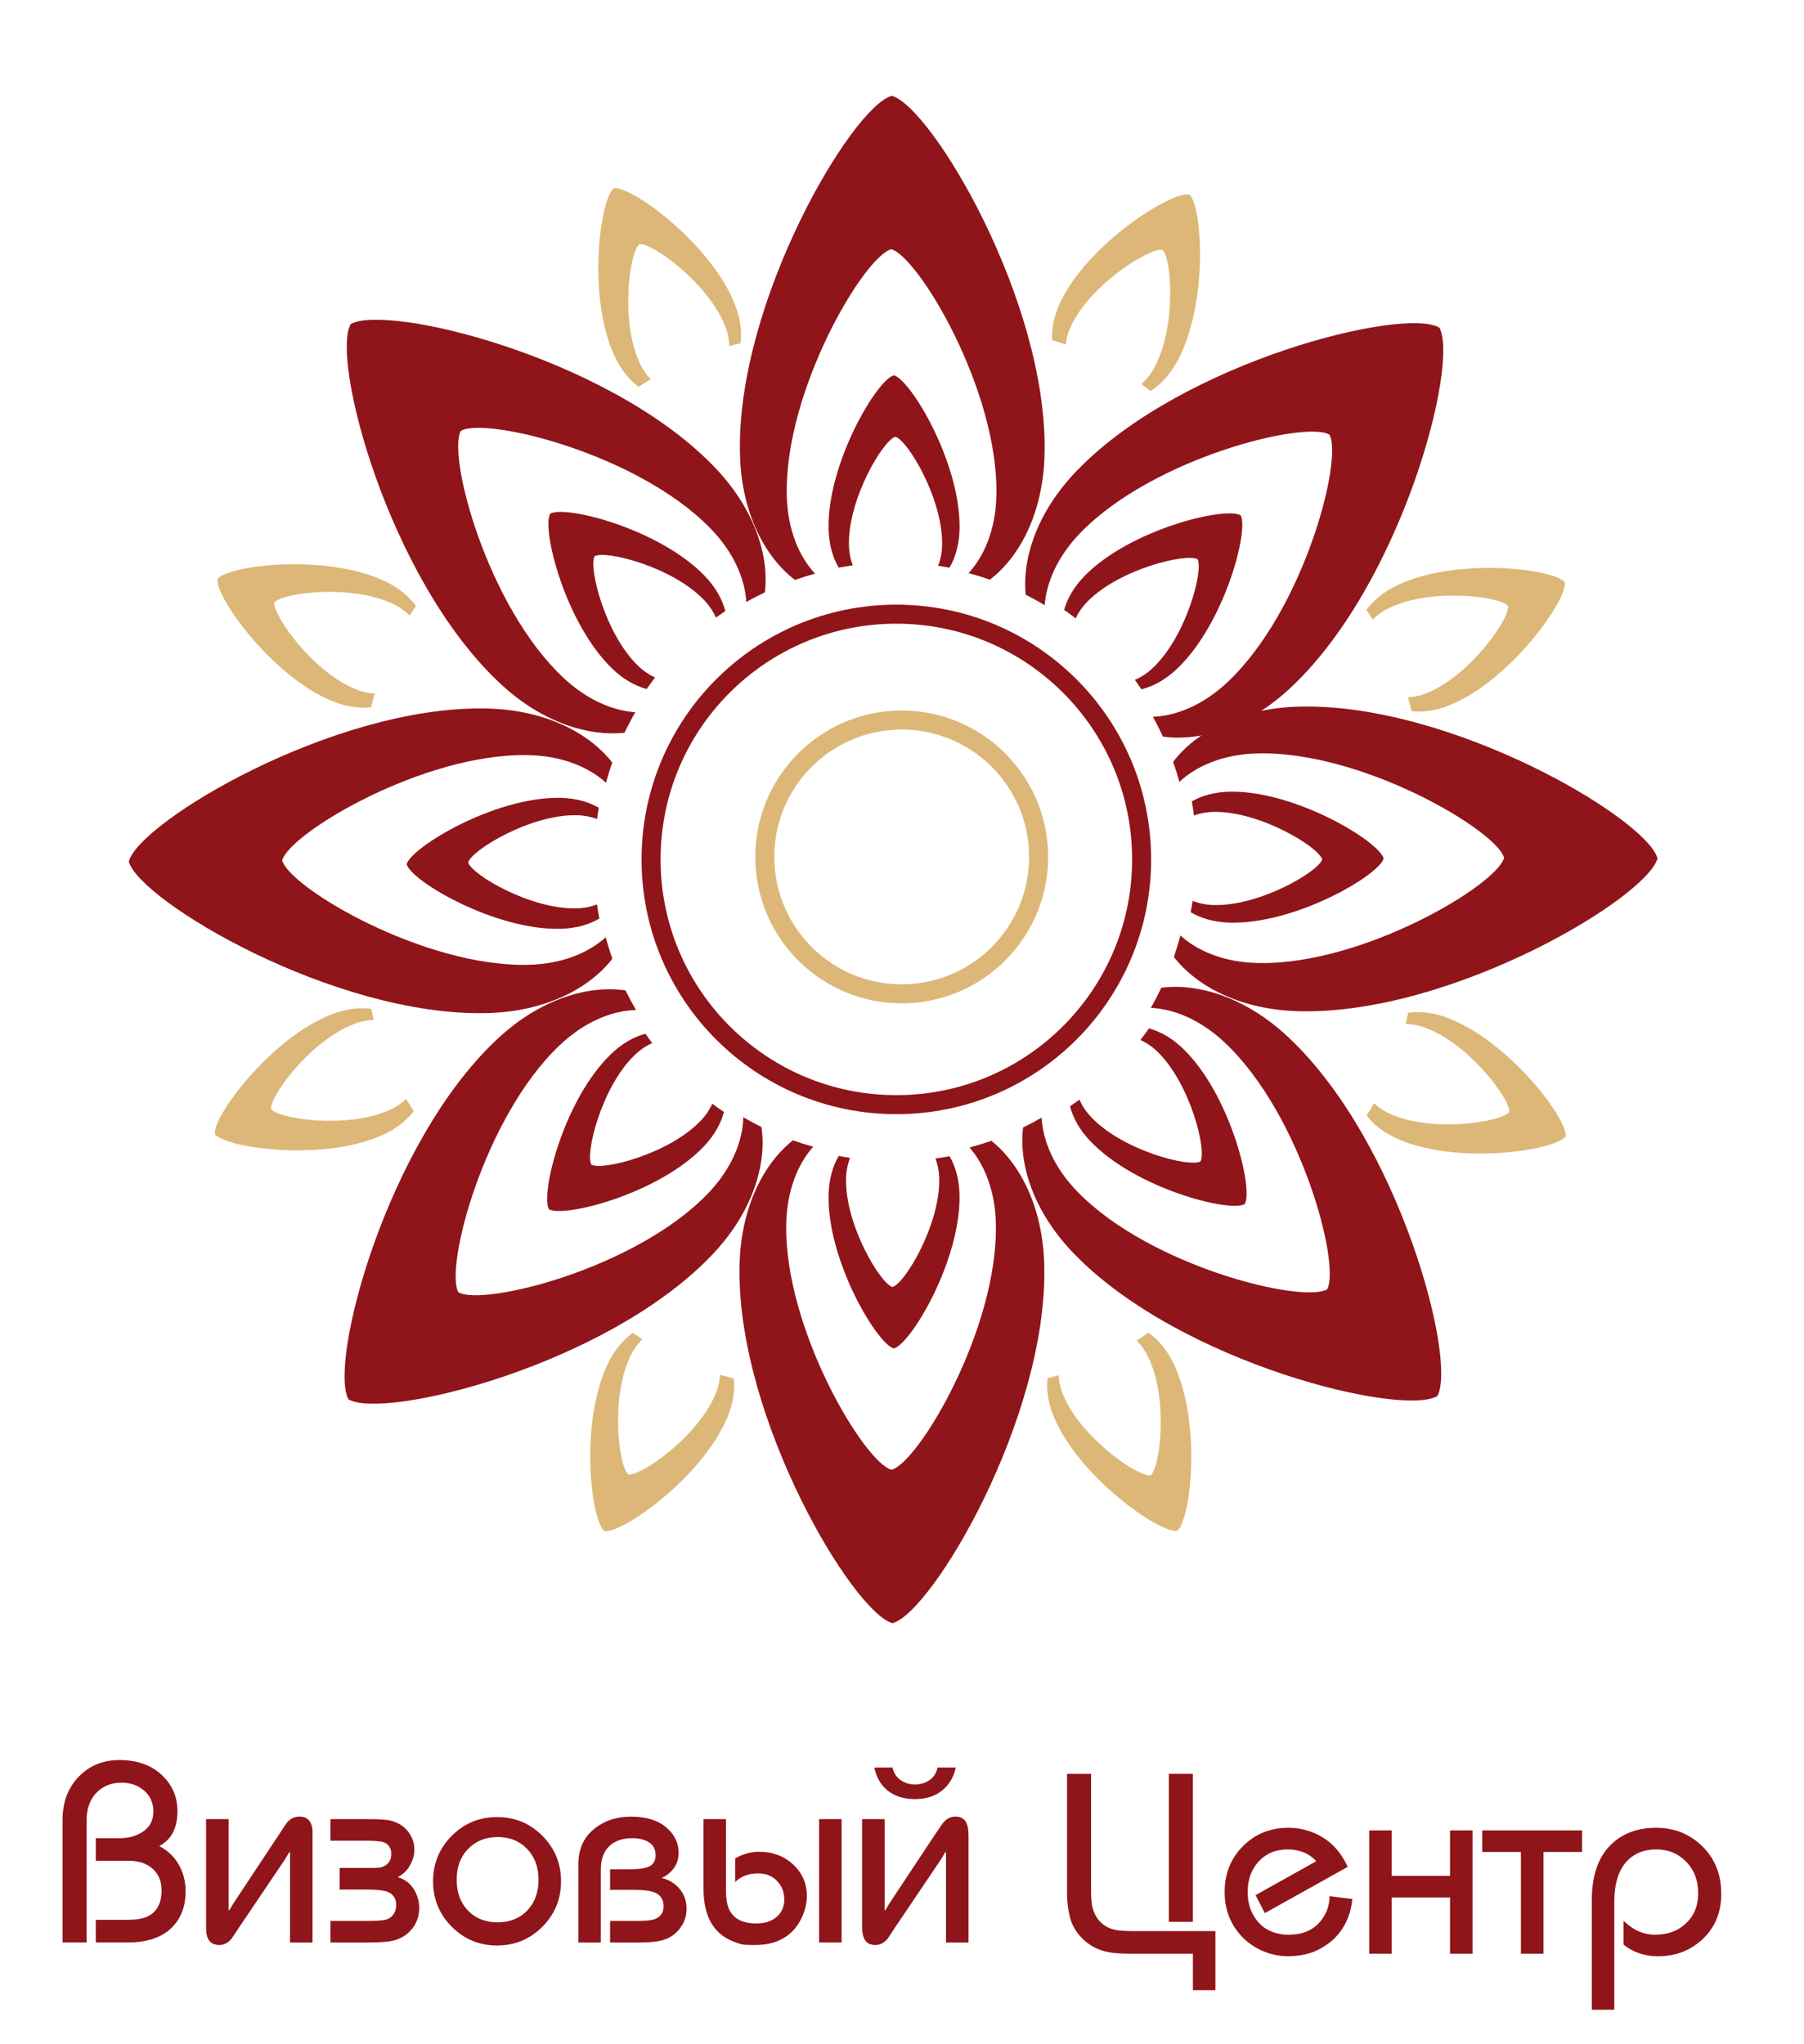
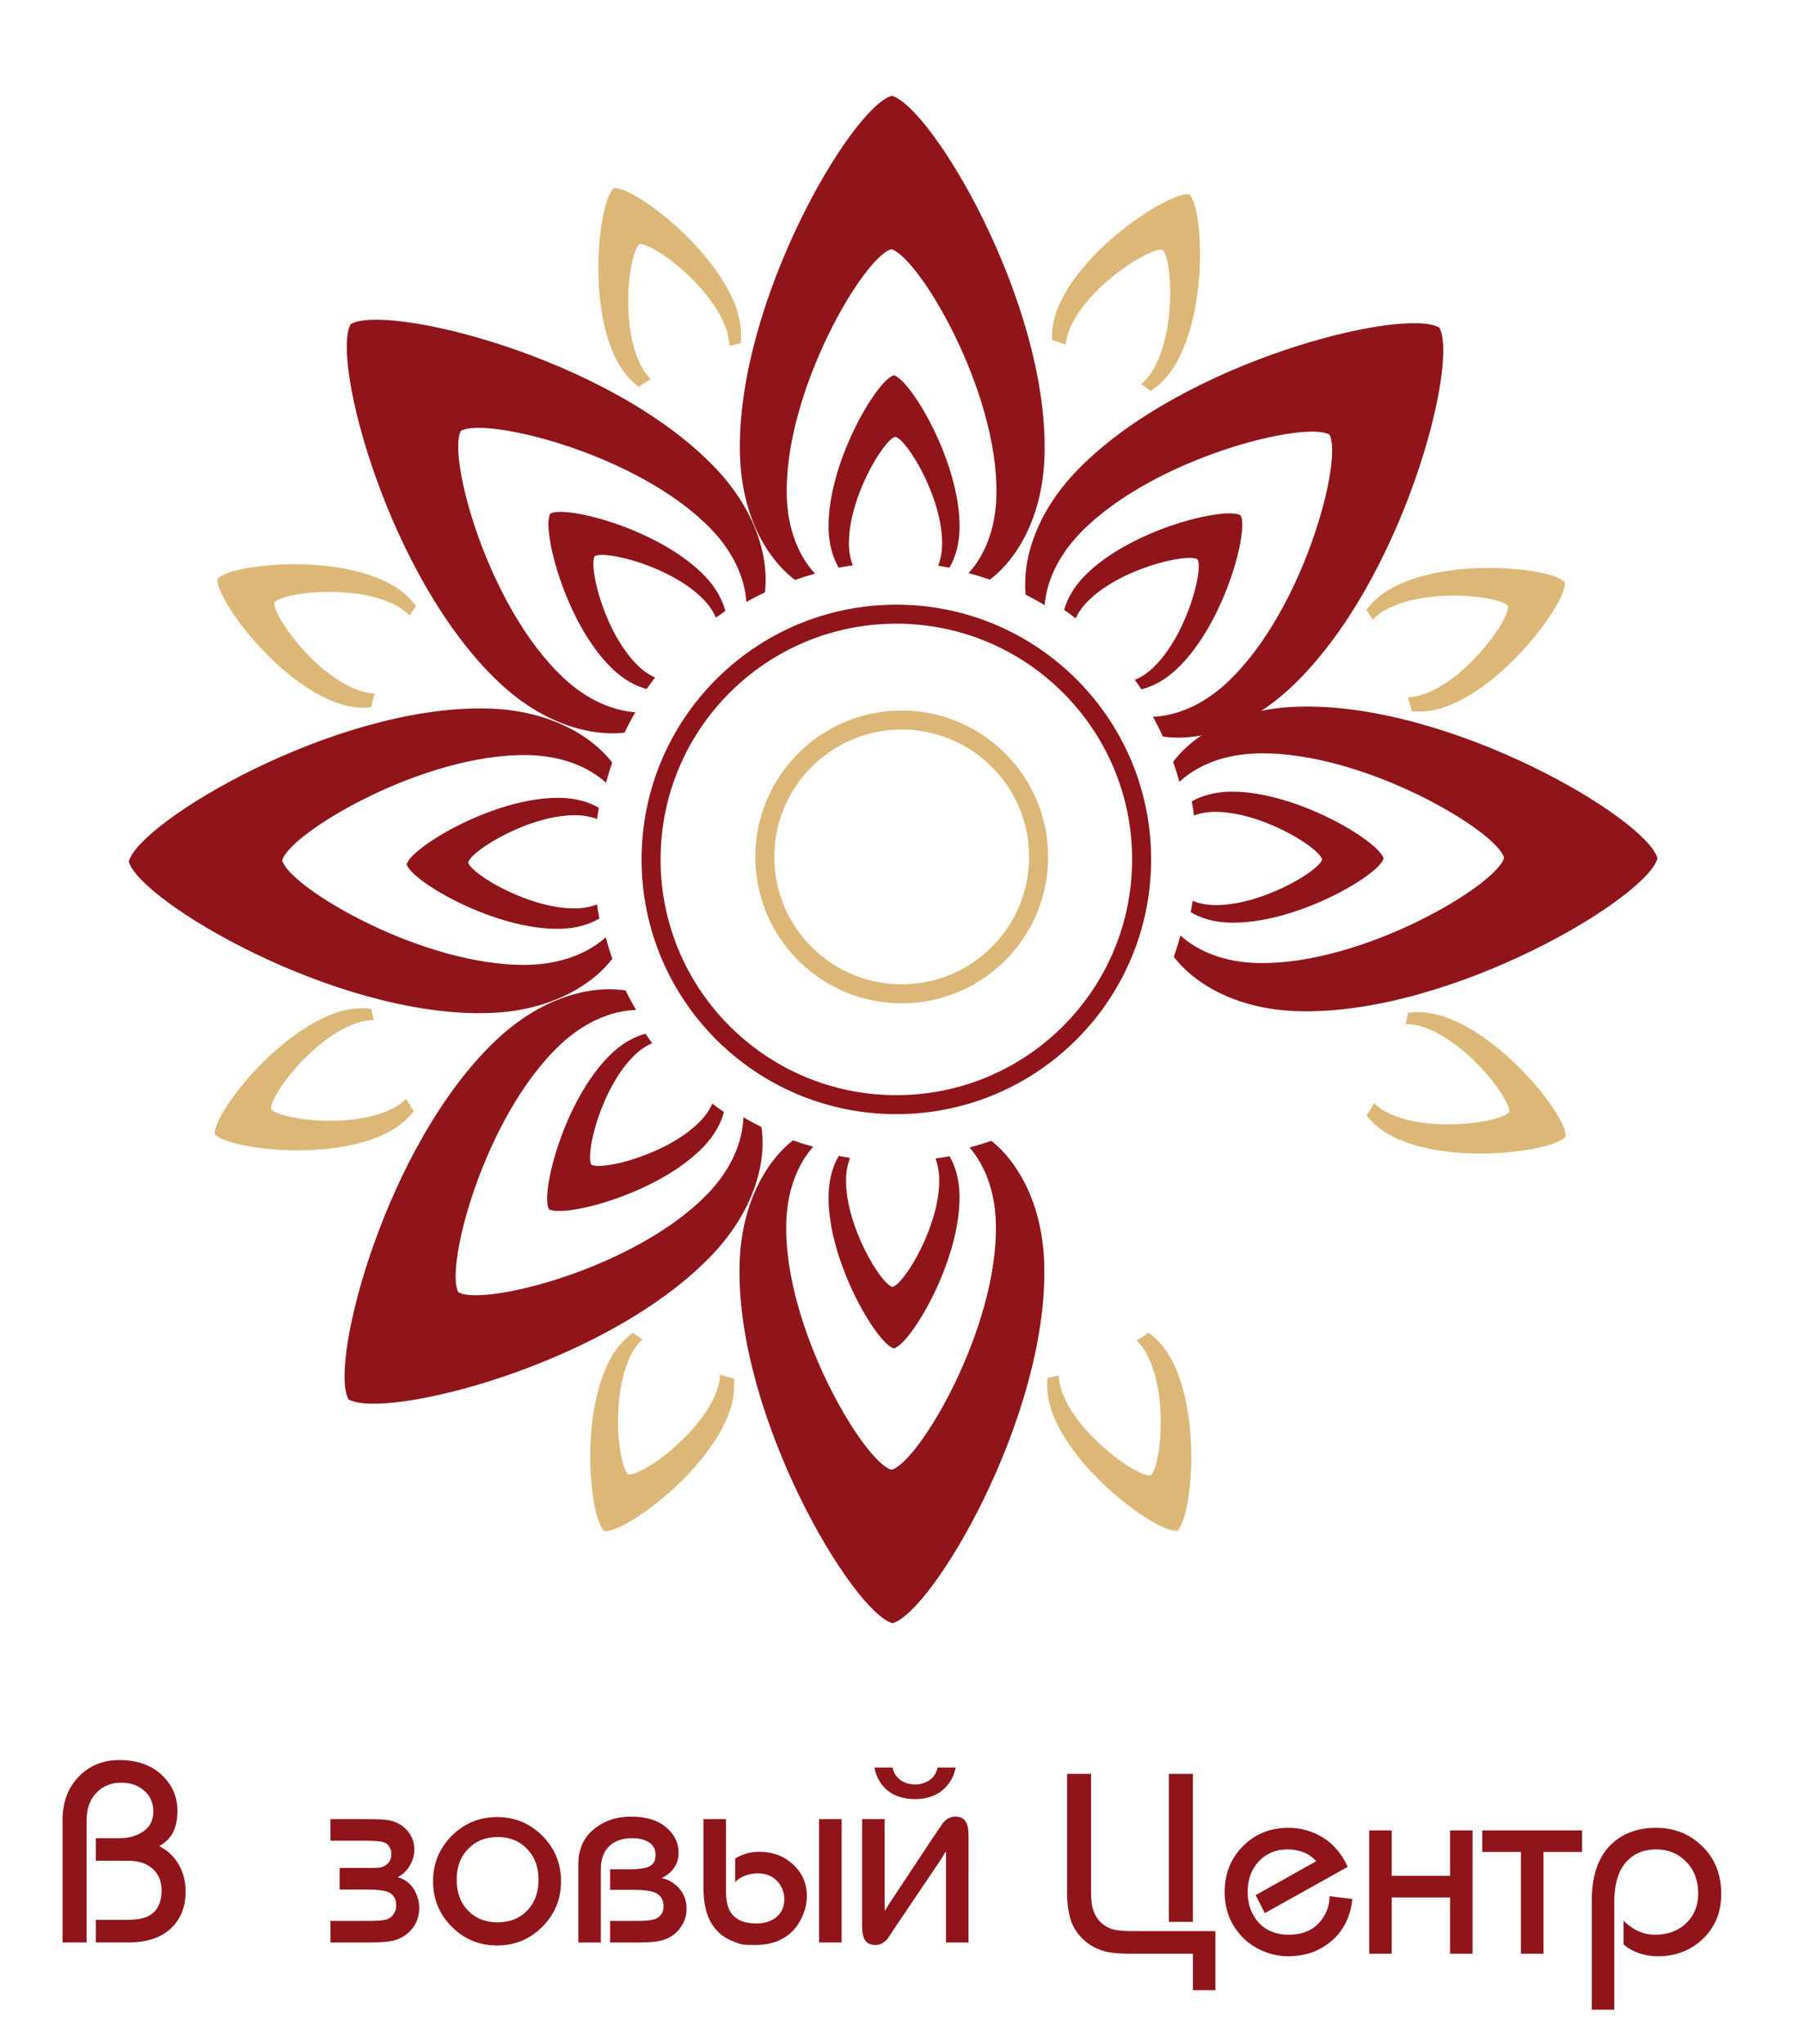
<svg xmlns="http://www.w3.org/2000/svg" xmlns:ns1="http://sodipodi.sourceforge.net/DTD/sodipodi-0.dtd" xmlns:ns2="http://www.inkscape.org/namespaces/inkscape" version="1.1" x="0px" y="0px" width="150px" height="170px" viewBox="-5.201 -7.961 150 170" enable-background="new -5.201 -7.961 150 170" xml:space="preserve" id="svg88" ns1:docname="logo_red_1.svg" ns2:version="0.92.1 r15371">
  <ns1:namedview pagecolor="#ffffff" bordercolor="#666666" borderopacity="1" objecttolerance="10" gridtolerance="10" guidetolerance="10" ns2:pageopacity="0" ns2:pageshadow="2" ns2:window-width="1920" ns2:window-height="1017" id="namedview90" showgrid="false" ns2:zoom="22.211765" ns2:cx="41.538742" ns2:cy="14.606377" ns2:window-x="-8" ns2:window-y="-8" ns2:window-maximized="1" ns2:current-layer="svg88" />
  <defs id="defs2" />
  <path fill-rule="evenodd" clip-rule="evenodd" fill="#8F151A" d="M74.584,35.996c-0.02,1.323-0.354,2.419-0.836,3.251  c-0.314-0.057-0.631-0.113-0.945-0.161c0.197-0.492,0.322-1.079,0.33-1.747c0.072-3.83-2.879-8.702-3.884-8.979l0,0l0,0  c0,0-0.003-0.001-0.007-0.003v0.004c-1.004,0.28-3.938,5.164-3.854,8.995c0.01,0.647,0.133,1.215,0.318,1.699  c-0.392,0.055-0.784,0.119-1.173,0.191c-0.48-0.828-0.813-1.915-0.839-3.23c-0.117-5.437,4.005-12.371,5.419-12.765v-0.008  l0.006,0.004h0.004l0,0C70.536,23.64,74.684,30.557,74.584,35.996z" id="path4" />
  <path fill-rule="evenodd" clip-rule="evenodd" fill="#8F151A" d="M53.411,39.95c0.918,0.955,1.454,1.969,1.7,2.897  c-0.263,0.181-0.525,0.366-0.786,0.556c-0.208-0.49-0.532-0.996-0.998-1.476c-2.645-2.769-8.176-4.146-9.081-3.635l0,0h-0.002  c0,0-0.002,0.003-0.003,0.006l0.001,0.001c-0.515,0.902,0.845,6.435,3.601,9.096c0.462,0.452,0.952,0.772,1.426,0.983  c-0.242,0.315-0.474,0.638-0.699,0.962c-0.925-0.25-1.931-0.787-2.871-1.704c-3.914-3.774-5.873-11.6-5.151-12.876l-0.004-0.003  c0.001-0.001,0.007-0.003,0.007-0.003v-0.001l0,0C41.833,34.035,49.65,36.023,53.411,39.95z" id="path6" />
  <path fill-rule="evenodd" clip-rule="evenodd" fill="#8F151A" d="M41.333,58.387c1.326,0.016,2.424,0.343,3.259,0.825  c-0.057,0.312-0.109,0.626-0.153,0.942c-0.497-0.193-1.086-0.314-1.755-0.322c-3.826-0.052-8.685,2.92-8.957,3.928l0,0l0,0  c0,0-0.002,0.003-0.002,0.005h0.005c0.281,1.002,5.18,3.913,9.007,3.814c0.649-0.017,1.217-0.136,1.702-0.328  c0.053,0.397,0.124,0.785,0.197,1.174c-0.828,0.488-1.91,0.823-3.228,0.854c-5.436,0.142-12.39-3.952-12.793-5.359h-0.003  c0-0.005,0-0.008,0-0.01l0,0l0,0C28.999,62.496,35.898,58.313,41.333,58.387z" id="path8" />
  <path fill-rule="evenodd" clip-rule="evenodd" fill="#8F151A" d="M45.583,79.718c0.946-0.927,1.958-1.467,2.887-1.713  c0.183,0.262,0.366,0.525,0.558,0.782c-0.488,0.211-0.989,0.536-1.471,1.006c-2.753,2.655-4.108,8.193-3.592,9.096l0,0l0,0  c0,0.004,0.003,0.004,0.003,0.006l0.005-0.002c0.906,0.511,6.432-0.871,9.076-3.643c0.45-0.465,0.768-0.953,0.976-1.427  c0.318,0.239,0.641,0.47,0.968,0.688c-0.243,0.931-0.776,1.935-1.689,2.886c-3.757,3.929-11.579,5.922-12.856,5.205l-0.002,0.004  c0-0.002-0.001-0.006-0.003-0.01l0,0l0,0C39.718,91.322,41.67,83.494,45.583,79.718z" id="path10" />
  <path fill-rule="evenodd" clip-rule="evenodd" fill="#8F151A" d="M63.695,91.42c0.021-1.326,0.358-2.421,0.845-3.253  c0.315,0.058,0.628,0.115,0.942,0.162c-0.195,0.492-0.321,1.079-0.334,1.748c-0.082,3.825,2.856,8.713,3.858,8.989l0,0l0,0  c0.002,0,0.004,0,0.005,0v-0.002c1.008-0.274,3.954-5.153,3.883-8.979c-0.012-0.65-0.129-1.219-0.314-1.705  c0.393-0.052,0.785-0.115,1.174-0.189c0.48,0.832,0.807,1.919,0.828,3.236c0.104,5.436-4.043,12.361-5.457,12.749v0.008  c-0.002,0-0.002-0.002-0.006-0.002l0,0v-0.006C67.707,103.79,63.578,96.856,63.695,91.42z" id="path12" />
-   <path fill-rule="evenodd" clip-rule="evenodd" fill="#8F151A" d="M85.459,86.94c-0.918-0.959-1.453-1.972-1.689-2.902  c0.266-0.184,0.523-0.362,0.783-0.554c0.211,0.491,0.531,0.994,0.996,1.476c2.635,2.775,8.16,4.176,9.068,3.665l0,0v-0.004  c0,0,0.006,0,0.008,0l-0.006-0.005c0.52-0.903-0.826-6.436-3.57-9.108c-0.461-0.452-0.951-0.771-1.422-0.983  c0.242-0.313,0.475-0.641,0.701-0.964c0.928,0.251,1.926,0.795,2.865,1.711c3.904,3.79,5.836,11.624,5.109,12.893l0.006,0.006  c-0.004,0-0.008,0-0.01,0.004l0,0l0,0C97.02,92.886,89.209,90.876,85.459,86.94z" id="path14" />
  <path fill-rule="evenodd" clip-rule="evenodd" fill="#8F151A" d="M97.045,68.765c-1.328-0.031-2.418-0.377-3.246-0.869  c0.063-0.313,0.119-0.63,0.168-0.943c0.492,0.202,1.078,0.333,1.746,0.35c3.828,0.107,8.732-2.792,9.02-3.792l0,0l0,0  c0-0.005,0-0.005,0.002-0.007h-0.006c-0.268-1.009-5.121-3.992-8.947-3.949c-0.648,0.006-1.221,0.12-1.705,0.303  c-0.051-0.397-0.113-0.789-0.184-1.176c0.836-0.477,1.926-0.794,3.244-0.807c5.434-0.058,12.324,4.138,12.707,5.552h0.004  c0,0,0,0.006-0.004,0.009l0,0l0,0C109.44,64.843,102.477,68.921,97.045,68.765z" id="path16" />
  <path fill-rule="evenodd" clip-rule="evenodd" fill="#8F151A" d="M92.624,47.698c-0.967,0.909-1.982,1.431-2.918,1.666  c-0.176-0.265-0.357-0.526-0.545-0.789c0.492-0.203,0.998-0.519,1.486-0.982c2.787-2.615,4.23-8.132,3.729-9.042l0,0l0,0  c0-0.001-0.004-0.003-0.004-0.003l0,0c-0.902-0.525-6.445,0.774-9.137,3.503c-0.455,0.46-0.779,0.943-0.998,1.413  c-0.311-0.245-0.635-0.48-0.957-0.708c0.262-0.926,0.809-1.919,1.732-2.854c3.818-3.872,11.668-5.749,12.934-5.012v-0.005  c0.004,0.004,0.006,0.007,0.01,0.012l0,0l0,0C98.659,36.181,96.588,43.981,92.624,47.698z" id="path18" />
  <path fill-rule="evenodd" clip-rule="evenodd" fill="#DCB777" d="M22.335,76.407c1.235-0.49,2.373-0.603,3.327-0.476  c0.066,0.313,0.136,0.626,0.217,0.935c-0.534,0.01-1.124,0.12-1.743,0.367c-3.562,1.406-6.931,6.002-6.799,7.035l0,0l0,0v0.006  h0.001c0.646,0.817,6.279,1.651,9.784,0.105c0.595-0.26,1.073-0.589,1.449-0.951c0.204,0.346,0.415,0.684,0.629,1.017  c-0.58,0.762-1.456,1.484-2.659,2.014c-4.978,2.194-12.966,1.046-13.871-0.103h-0.008c0-0.003,0-0.005,0-0.009l0,0l0,0  C12.482,84.894,17.278,78.404,22.335,76.407z" id="path20" />
  <path fill-rule="evenodd" clip-rule="evenodd" fill="#DCB777" d="M115.211,76.704c-1.236-0.478-2.379-0.576-3.33-0.44  c-0.061,0.313-0.127,0.626-0.203,0.935c0.527,0.004,1.117,0.107,1.744,0.348c3.576,1.374,6.984,5.933,6.867,6.965l0,0l0,0v0.008  h-0.004c-0.637,0.823-6.262,1.713-9.781,0.204c-0.598-0.254-1.082-0.583-1.457-0.935c-0.197,0.348-0.406,0.684-0.617,1.019  c0.584,0.758,1.467,1.47,2.682,1.987c4.994,2.143,12.975,0.918,13.863-0.241l0.008,0.004c0-0.004,0-0.008,0-0.012l0,0l0,0  C125.153,85.091,120.29,78.652,115.211,76.704z" id="path22" />
  <path fill-rule="evenodd" clip-rule="evenodd" fill="#DCB777" d="M45.315,105.502c0.567-1.202,1.321-2.063,2.106-2.623  c0.262,0.182,0.525,0.362,0.792,0.531c-0.383,0.371-0.736,0.854-1.021,1.462c-1.64,3.459-0.958,9.116-0.151,9.781h-0.003h0.003  c0,0,0,0.002,0.003,0.002l0.002-0.002c1.029,0.159,5.712-3.086,7.214-6.606c0.254-0.597,0.379-1.165,0.409-1.685  c0.382,0.113,0.763,0.215,1.15,0.31c0.097,0.953-0.049,2.083-0.565,3.29c-2.13,5.003-8.748,9.625-10.197,9.404l-0.001,0.004  c0,0-0.002-0.004-0.006-0.008l0,0l0,0C43.922,118.428,42.989,110.415,45.315,105.502z" id="path24" />
  <path fill-rule="evenodd" clip-rule="evenodd" fill="#DCB777" d="M92.704,22.05c-0.627,1.169-1.428,1.991-2.238,2.506  c-0.254-0.198-0.51-0.387-0.768-0.577c0.4-0.348,0.781-0.812,1.1-1.402c1.816-3.37,1.432-9.053,0.666-9.757l0,0l0,0  c0-0.003-0.004-0.005-0.004-0.005l-0.004,0.005c-1.018-0.216-5.865,2.776-7.551,6.216c-0.287,0.583-0.439,1.143-0.496,1.659  c-0.375-0.134-0.75-0.254-1.131-0.37c-0.049-0.957,0.154-2.074,0.736-3.255c2.393-4.886,9.24-9.151,10.674-8.856L93.69,8.21  c0.006,0.003,0.006,0.005,0.008,0.005v0.003l0,0C94.774,9.213,95.286,17.265,92.704,22.05z" id="path26" />
  <path fill-rule="evenodd" clip-rule="evenodd" fill="#DCB777" d="M82.469,109.96c-0.527-1.217-0.67-2.35-0.57-3.309  c0.309-0.078,0.619-0.154,0.924-0.243c0.027,0.531,0.152,1.12,0.418,1.729c1.51,3.521,6.201,6.755,7.229,6.594l0,0l0,0  c0-0.002,0.006-0.002,0.008-0.002l-0.002-0.002c0.801-0.667,1.471-6.322-0.178-9.781c-0.277-0.589-0.619-1.059-0.988-1.421  c0.336-0.214,0.668-0.428,0.99-0.658c0.783,0.56,1.529,1.412,2.096,2.602c2.334,4.913,1.422,12.926,0.295,13.867l0.002,0.006  c-0.002,0-0.004,0-0.008,0l0,0l0,0C91.237,119.565,84.612,114.961,82.469,109.96z" id="path28" />
  <path fill-rule="evenodd" clip-rule="evenodd" fill="#DCB777" d="M55.872,17.269c0.502,1.227,0.626,2.366,0.503,3.321  c-0.311,0.067-0.621,0.143-0.932,0.226c-0.013-0.532-0.129-1.118-0.382-1.741c-1.438-3.545-6.063-6.873-7.095-6.731l0,0l0,0h-0.007  v0.006c-0.809,0.648-1.591,6.292-0.014,9.78c0.263,0.592,0.597,1.07,0.959,1.441c-0.342,0.206-0.675,0.418-1.005,0.637  c-0.766-0.573-1.499-1.444-2.039-2.645c-2.239-4.95-1.169-12.95-0.024-13.867l-0.003-0.006c0.003,0,0.006,0,0.009,0l0,0l0,0  C47.295,7.491,53.826,12.229,55.872,17.269z" id="path30" />
  <path fill-rule="evenodd" clip-rule="evenodd" fill="#DCB777" d="M26.753,40.346c1.201,0.559,2.071,1.309,2.635,2.088  c-0.181,0.264-0.358,0.527-0.529,0.799c-0.372-0.378-0.857-0.731-1.465-1.011c-3.472-1.614-9.124-0.89-9.782-0.085l0,0l0,0  l-0.001,0.002l0.001,0.003c-0.149,1.029,3.125,5.692,6.659,7.169c0.595,0.251,1.166,0.374,1.684,0.398  c-0.109,0.382-0.211,0.767-0.3,1.151c-0.951,0.104-2.083-0.034-3.295-0.542c-5.016-2.097-9.685-8.676-9.474-10.129l-0.008-0.003  c0,0,0.008,0,0.008-0.006l0,0h0.002C13.815,39.046,21.824,38.057,26.753,40.346z" id="path32" />
  <path fill-rule="evenodd" clip-rule="evenodd" fill="#DCB777" d="M111.04,40.682c-1.201,0.559-2.063,1.309-2.625,2.09  c0.18,0.263,0.359,0.528,0.527,0.798c0.371-0.382,0.854-0.732,1.461-1.015c3.469-1.628,9.123-0.929,9.783-0.122l0,0l0,0  c0.002,0,0.004,0.002,0.004,0.003l-0.004,0.002c0.158,1.03-3.102,5.704-6.629,7.189c-0.6,0.253-1.168,0.381-1.686,0.404  c0.109,0.387,0.211,0.769,0.305,1.154c0.951,0.101,2.08-0.041,3.295-0.556c5.006-2.115,9.652-8.711,9.436-10.161l0.004-0.003  l-0.004-0.006l0,0l0,0C123.975,39.331,115.961,38.372,111.04,40.682z" id="path34" />
  <path fill-rule="evenodd" clip-rule="evenodd" fill="none" stroke="#8F151A" stroke-width="1.581" d="M69.291,43.114  c11.264-0.019,20.415,9.101,20.432,20.359c0.018,11.263-9.094,20.413-20.36,20.429c-11.259,0.022-20.41-9.092-20.428-20.355  C48.915,52.282,58.027,43.135,69.291,43.114z" id="path36" />
  <path fill-rule="evenodd" clip-rule="evenodd" fill="none" stroke="#DCB777" stroke-width="1.581" stroke-miterlimit="22.926" d="  M69.581,51.918c6.285-0.106,11.47,4.905,11.576,11.193c0.105,6.284-4.906,11.468-11.191,11.573  c-6.284,0.105-11.469-4.906-11.573-11.189C58.284,57.208,63.297,52.028,69.581,51.918z" id="path38" />
  <path fill-rule="evenodd" clip-rule="evenodd" fill="#8F151A" d="M81.655,29.656c-0.076,5.125-2.162,8.774-4.551,10.589  c-0.578-0.203-1.168-0.383-1.771-0.542c1.277-1.383,2.27-3.609,2.318-6.538c0.154-8.697-6.486-19.774-8.746-20.401l0,0l0,0  c-0.005,0-0.013-0.002-0.016-0.002v0.011c-2.259,0.627-8.858,11.729-8.672,20.429c0.056,2.938,1.067,5.169,2.354,6.549  c-0.567,0.15-1.122,0.324-1.675,0.514c-2.384-1.809-4.475-5.444-4.572-10.561c-0.272-12.641,9.32-28.769,12.604-29.688V0  c0.006,0.003,0.012,0.004,0.021,0.004l0,0l0,0C72.235,0.918,81.883,17.012,81.655,29.656z" id="path40" />
  <path fill-rule="evenodd" clip-rule="evenodd" fill="#8F151A" d="M102.973,76.136c-5.105-0.081-8.742-2.149-10.566-4.517  c0.199-0.589,0.381-1.182,0.539-1.787c1.389,1.268,3.605,2.248,6.516,2.295c8.697,0.154,19.775-6.485,20.402-8.748l0,0l0,0  c0.002-0.004,0.002-0.009,0.002-0.013h-0.01c-0.631-2.259-11.73-8.861-20.432-8.674c-2.951,0.057-5.184,1.076-6.559,2.367  c-0.154-0.56-0.33-1.117-0.521-1.662c1.805-2.396,5.445-4.498,10.578-4.596c12.641-0.272,28.771,9.321,29.689,12.603h0.016  c-0.002,0.006-0.006,0.014-0.008,0.022l0,0l0,0C131.711,66.708,115.618,76.362,102.973,76.136z" id="path42" />
  <path fill-rule="evenodd" clip-rule="evenodd" fill="#8F151A" d="M35.195,76.29c5.078-0.097,8.697-2.158,10.521-4.523  c-0.205-0.583-0.389-1.178-0.55-1.785c-1.387,1.254-3.588,2.234-6.472,2.292c-8.703,0.186-19.801-6.421-20.433-8.677l0,0l0,0  c-0.003-0.006-0.003-0.01-0.005-0.016h0.009c0.625-2.261,11.7-8.899,20.397-8.747c2.915,0.046,5.135,1.032,6.524,2.3  c0.153-0.565,0.326-1.128,0.521-1.678c-1.829-2.366-5.462-4.42-10.552-4.499C22.514,50.729,6.417,60.38,5.513,63.663H5.497  c0.001,0.006,0.003,0.016,0.008,0.022l0,0l0,0C6.426,66.965,22.555,76.56,35.195,76.29z" id="path44" />
  <path fill-rule="evenodd" clip-rule="evenodd" fill="#8F151A" d="M36.302,48.797c3.587,3.391,7.493,4.491,10.426,4.178  c0.278-0.582,0.575-1.151,0.897-1.704c-1.826-0.132-3.99-0.986-6.007-2.894c-6.339-5.961-9.63-18.451-8.501-20.504l0,0l0,0  c0.001-0.005,0.003-0.009,0.006-0.013l0.007,0.008c2.028-1.174,14.584,1.844,20.684,8.055c2.037,2.063,2.93,4.311,3.04,6.183  c0.504-0.291,1.021-0.561,1.547-0.81c0.352-2.969-0.796-6.981-4.376-10.604c-8.858-9.019-27.11-13.409-30.056-11.704l-0.007-0.008  c-0.003,0.006-0.007,0.013-0.009,0.018l0,0l0,0C22.306,21.983,27.093,40.131,36.302,48.797z" id="path46" />
  <path fill-rule="evenodd" clip-rule="evenodd" fill="#8F151A" d="M36.022,78.565c3.732-3.554,7.821-4.61,10.789-4.163  c0.272,0.554,0.564,1.098,0.873,1.629c-1.892,0.047-4.204,0.891-6.35,2.932c-6.316,5.989-9.562,18.486-8.427,20.537l0,0l0,0  c0.001,0.004,0.009,0.008,0.009,0.016l0.007-0.008c2.032,1.17,14.577-1.902,20.653-8.128c2.116-2.162,2.989-4.514,3.028-6.432  c0.493,0.29,0.995,0.56,1.507,0.814c0.455,2.981-0.649,7.115-4.305,10.842c-8.829,9.051-27.057,13.511-30.013,11.814l-0.009,0.008  c-0.005-0.006-0.005-0.013-0.011-0.019l0,0l0,0C22.124,105.428,26.844,87.265,36.022,78.565z" id="path48" />
  <path fill-rule="evenodd" clip-rule="evenodd" fill="#8F151A" d="M102.231,49.119c-3.711,3.535-7.771,4.598-10.74,4.176  c-0.254-0.557-0.533-1.111-0.83-1.647c1.877-0.071,4.146-0.921,6.252-2.928c6.316-5.983,9.566-18.484,8.426-20.537l0,0l0,0  c-0.002-0.002-0.002-0.007-0.004-0.012l-0.006,0.007c-2.035-1.166-14.58,1.904-20.654,8.129c-1.98,2.021-2.873,4.214-3.012,6.057  c-0.516-0.306-1.041-0.598-1.58-0.866c-0.291-2.946,0.875-6.865,4.355-10.421C93.27,22.03,111.5,17.571,114.452,19.27l0.012-0.013  c0.004,0.01,0.006,0.017,0.01,0.024h0.006l0,0C116.129,22.259,111.407,40.422,102.231,49.119z" id="path50" />
-   <path fill-rule="evenodd" clip-rule="evenodd" fill="#8F151A" d="M101.965,78.334c-3.662-3.459-7.65-4.534-10.604-4.155  c-0.268,0.57-0.559,1.128-0.871,1.672c1.854,0.092,4.084,0.938,6.158,2.901c6.336,5.964,9.633,18.449,8.502,20.504l0,0v0.002  c-0.002,0.004-0.004,0.01-0.008,0.015l-0.008-0.009c-2.025,1.176-14.582-1.847-20.68-8.054c-2.057-2.079-2.945-4.351-3.045-6.23  c-0.504,0.295-1.016,0.568-1.543,0.824c-0.361,2.973,0.781,6.997,4.375,10.636c8.859,9.018,27.105,13.411,30.053,11.704l0.014,0.006  c0.002-0.004,0.006-0.012,0.008-0.016v-0.005l0,0C115.958,105.149,111.174,87,101.965,78.334z" id="path52" />
  <path fill-rule="evenodd" clip-rule="evenodd" fill="#8F151A" d="M81.629,97.333c-0.096-4.991-2.088-8.573-4.4-10.426  c-0.596,0.21-1.199,0.395-1.814,0.56c1.209,1.392,2.139,3.554,2.189,6.366c0.188,8.702-6.41,19.804-8.671,20.434l0,0l0,0  c-0.005,0-0.007,0.004-0.017,0.004v-0.008c-2.259-0.624-8.9-11.7-8.744-20.403c0.046-2.87,1.003-5.066,2.244-6.458  c-0.571-0.157-1.131-0.334-1.686-0.533c-2.335,1.847-4.36,5.457-4.441,10.504c-0.222,12.641,9.428,28.739,12.714,29.649v0.01  c0.005-0.002,0.012-0.004,0.021-0.01l0,0l0,0C72.305,126.103,81.899,109.974,81.629,97.333z" id="path54" />
  <path fill="#8F151A" d="M10.232,149.345c0,1.184-0.354,2.151-1.063,2.905c-0.838,0.885-2.085,1.326-3.745,1.326h-2.66v-1.88h2.553  c0.767,0,1.348-0.093,1.745-0.278c0.78-0.37,1.17-1.097,1.17-2.178c0-0.758-0.248-1.355-0.745-1.796  c-0.496-0.44-1.156-0.663-1.979-0.663H2.765v-1.879h2c0.767,0,1.424-0.194,1.968-0.577c0.548-0.385,0.818-0.933,0.818-1.646  c0-0.713-0.255-1.287-0.766-1.728c-0.511-0.444-1.142-0.665-1.894-0.665c-0.793,0-1.453,0.249-1.979,0.747  c-0.607,0.572-0.914,1.371-0.914,2.395v10.148H0v-10.191c0-1.466,0.447-2.66,1.34-3.591c0.894-0.925,2.021-1.388,3.383-1.388  c1.531,0,2.743,0.449,3.638,1.347c0.795,0.797,1.192,1.758,1.192,2.885c0,0.784-0.15,1.424-0.448,1.923  c-0.228,0.397-0.582,0.734-1.063,1.002c0.693,0.358,1.234,0.867,1.615,1.528C10.041,147.754,10.232,148.505,10.232,149.345  L10.232,149.345z" id="path56" />
-   <path fill="#8F151A" d="M20.784,153.577h-1.869v-7.18v-0.344l-0.066,0.022l-0.361,0.6l-3.702,5.488  c-0.242,0.371-0.483,0.737-0.724,1.092c-0.298,0.358-0.639,0.533-1.021,0.533c-0.466,0-0.787-0.184-0.958-0.554  c-0.099-0.215-0.148-0.498-0.148-0.856v-9.06h1.872v7.245v0.34l0.065-0.021l0.36-0.597l3.679-5.555  c0.456-0.698,0.697-1.063,0.726-1.092c0.297-0.354,0.644-0.531,1.042-0.531c0.369,0,0.646,0.111,0.83,0.34  c0.185,0.229,0.276,0.542,0.276,0.941V153.577L20.784,153.577z" id="path58" />
  <path fill="#8F151A" d="M29.655,150.69c0,0.602-0.155,1.128-0.467,1.583c-0.398,0.568-0.937,0.945-1.617,1.131  c-0.426,0.115-1.106,0.173-2.042,0.173h-3.254v-1.796h3.319c0.581,0,1.014-0.032,1.297-0.104c0.284-0.072,0.511-0.251,0.681-0.537  c0.114-0.198,0.17-0.412,0.17-0.641c0-0.258-0.042-0.459-0.126-0.62c-0.171-0.313-0.443-0.506-0.82-0.584  c-0.375-0.081-0.878-0.12-1.499-0.12h-2.258v-1.795h2.258h0.275c0.454,0,0.767-0.021,0.937-0.062  c0.311-0.087,0.547-0.264,0.702-0.536c0.085-0.144,0.127-0.341,0.127-0.597c0-0.158-0.027-0.292-0.085-0.409  c-0.141-0.34-0.397-0.533-0.765-0.585c-0.369-0.052-0.745-0.076-1.128-0.076h-3.084v-1.796h2.999c0.964,0,1.61,0.037,1.937,0.109  c0.708,0.154,1.256,0.521,1.639,1.089c0.269,0.412,0.403,0.856,0.403,1.326c0,0.354-0.065,0.684-0.201,0.982  c-0.136,0.298-0.274,0.533-0.415,0.706c-0.198,0.241-0.455,0.448-0.767,0.617c0.27,0.072,0.512,0.186,0.723,0.342  c0.328,0.227,0.586,0.544,0.777,0.951C29.561,149.846,29.655,150.266,29.655,150.69L29.655,150.69z" id="path60" />
  <path fill="#8F151A" d="M51.887,150.776c0,0.47-0.113,0.906-0.341,1.304c-0.369,0.643-0.894,1.068-1.573,1.282  c-0.441,0.143-1.114,0.215-2.023,0.215h-2.423v-1.796h2.36c0.638,0,1.092-0.049,1.362-0.147c0.481-0.186,0.724-0.542,0.724-1.069  c0-0.587-0.271-0.976-0.809-1.175c-0.354-0.128-0.921-0.192-1.702-0.192h-1.936v-1.708h1.594c0.839,0,1.412-0.093,1.725-0.268  c0.31-0.18,0.466-0.482,0.466-0.908c0-0.47-0.179-0.824-0.542-1.059s-0.827-0.352-1.393-0.352c-0.824,0-1.466,0.224-1.926,0.671  c-0.461,0.451-0.693,1.087-0.693,1.915v6.088h-1.87v-6.496c0-1.237,0.425-2.211,1.276-2.915c0.851-0.704,1.887-1.057,3.104-1.057  c1.233,0,2.203,0.289,2.905,0.875c0.701,0.583,1.052,1.295,1.052,2.136c0,0.485-0.127,0.905-0.383,1.26  c-0.255,0.358-0.595,0.634-1.021,0.834c0.61,0.144,1.105,0.446,1.488,0.907C51.696,149.584,51.887,150.136,51.887,150.776  L51.887,150.776z" id="path66" />
  <polygon fill="#8F151A" points="64.778,153.577 62.906,153.577 62.906,143.319 64.778,143.319 64.778,153.577 " id="polygon68" />
  <path fill="#8F151A" d="M61.886,149.709c0,0.696-0.186,1.386-0.554,2.062c-0.369,0.677-0.88,1.184-1.532,1.525  c-0.325,0.173-0.672,0.297-1.042,0.375c-0.367,0.08-0.771,0.117-1.212,0.117c-0.499,0-0.83-0.015-1-0.043  c-0.17-0.027-0.41-0.105-0.724-0.233c-1.05-0.397-1.773-1.117-2.168-2.157c-0.244-0.628-0.364-1.439-0.364-2.438v-5.599h1.873v5.983  c0,0.741,0.12,1.312,0.36,1.709c0.397,0.656,1.114,0.984,2.15,0.984c0.794,0,1.403-0.223,1.828-0.663  c0.342-0.354,0.512-0.797,0.512-1.324c0-0.611-0.201-1.13-0.606-1.55c-0.404-0.421-0.934-0.628-1.586-0.628  c-0.354,0-0.701,0.06-1.042,0.179c-0.341,0.123-0.623,0.307-0.851,0.548v-1.967c0.626-0.37,1.291-0.556,2.002-0.556  c1.117,0,2.059,0.354,2.816,1.057C61.507,147.797,61.886,148.67,61.886,149.709L61.886,149.709z" id="path70" />
  <path fill="#8F151A" d="M74.266,139.029c-0.168,0.811-0.553,1.451-1.148,1.923c-0.594,0.467-1.34,0.702-2.232,0.702  c-0.908,0-1.657-0.227-2.246-0.682c-0.587-0.457-0.967-1.105-1.137-1.943h1.511c0.097,0.453,0.322,0.803,0.668,1.046  c0.349,0.24,0.75,0.362,1.204,0.362c0.439,0,0.838-0.119,1.189-0.353c0.354-0.236,0.582-0.586,0.68-1.056H74.266L74.266,139.029z" id="path72" />
  <path fill="#8F151A" d="M75.331,153.577h-1.873v-7.18v-0.344l-0.064,0.022l-0.359,0.6l-3.703,5.488  c-0.24,0.371-0.481,0.737-0.723,1.092c-0.299,0.358-0.64,0.533-1.021,0.533c-0.383,0-0.664-0.124-0.84-0.373  c-0.178-0.247-0.268-0.652-0.268-1.206v-8.891h1.874v7.245v0.34l0.063-0.021l0.362-0.597l3.678-5.555  c0.242-0.356,0.49-0.721,0.746-1.092c0.297-0.354,0.637-0.531,1.02-0.531s0.664,0.124,0.842,0.371  c0.178,0.251,0.266,0.654,0.266,1.208V153.577L75.331,153.577z" id="path74" />
  <polygon fill="#8F151A" points="93.987,151.859 91.987,151.859 91.987,139.553 93.987,139.553 93.987,151.859 " id="polygon76" />
  <path fill="#8F151A" d="M95.86,157.543v-4.914h-6.828c-0.711,0-1.221-0.035-1.531-0.107c-0.512-0.113-0.934-0.352-1.266-0.716  c-0.334-0.362-0.551-0.828-0.648-1.398c-0.043-0.241-0.066-0.684-0.066-1.326v-9.528h-1.998v9.829c0,0.854,0.096,1.608,0.287,2.255  s0.559,1.219,1.096,1.717c0.539,0.5,1.184,0.836,1.938,1.005c0.453,0.101,1.117,0.15,1.998,0.15h5.146v3.034H95.86L95.86,157.543z" id="path78" />
  <path fill="#8F151A" d="M107.243,149.961c-0.1,1.08-0.455,2.013-1.064,2.796c-0.396,0.513-0.9,0.94-1.51,1.28  c-0.383,0.23-0.816,0.403-1.299,0.515c-0.48,0.113-0.965,0.171-1.445,0.171c-0.824,0-1.617-0.186-2.385-0.554  c-0.893-0.442-1.602-1.079-2.127-1.915c-0.523-0.832-0.787-1.789-0.787-2.872c0-1.523,0.51-2.796,1.521-3.814  c1.014-1.02,2.273-1.528,3.777-1.528c1.049,0,2.008,0.274,2.881,0.813c0.873,0.542,1.559,1.354,2.055,2.434l-6.893,3.848  l-0.768-1.496l5.041-2.819c-0.34-0.37-0.713-0.628-1.127-0.77c-0.41-0.143-0.82-0.214-1.232-0.214c-0.992,0-1.797,0.331-2.416,0.994  c-0.615,0.663-0.924,1.511-0.924,2.553c0,0.698,0.143,1.312,0.426,1.839c0.281,0.524,0.65,0.931,1.104,1.219  c0.258,0.154,0.541,0.275,0.854,0.36c0.313,0.086,0.631,0.13,0.957,0.13c0.383,0,0.727-0.033,1.031-0.1  c0.305-0.062,0.605-0.181,0.904-0.35c0.455-0.271,0.822-0.652,1.105-1.145c0.285-0.49,0.426-1.029,0.426-1.612L107.243,149.961  L107.243,149.961z" id="path80" />
  <polygon fill="#8F151A" points="117.241,154.509 115.368,154.509 115.368,149.832 110.518,149.832 110.518,154.509 108.647,154.509   108.647,144.256 110.518,144.256 110.518,148.036 115.368,148.036 115.368,144.256 117.241,144.256 117.241,154.509 " id="polygon82" />
  <polygon fill="#8F151A" points="126.346,146.049 123.135,146.049 123.135,154.509 121.26,154.509 121.26,146.049 118.049,146.049   118.049,144.256 126.346,144.256 126.346,146.049 " id="polygon84" />
  <path fill="#8F151A" d="M137.918,149.531c0,1.581-0.545,2.864-1.637,3.848c-0.994,0.896-2.207,1.345-3.639,1.345  c-0.525,0-1.035-0.08-1.533-0.245c-0.494-0.165-0.934-0.412-1.316-0.737v-1.968c0.438,0.416,0.871,0.712,1.297,0.89  c0.424,0.177,0.863,0.268,1.318,0.268c1.064,0,1.93-0.321,2.598-0.964c0.666-0.641,0.996-1.466,0.996-2.477  c0-1.07-0.33-1.945-0.996-2.627c-0.668-0.684-1.5-1.027-2.492-1.027c-0.934,0-1.701,0.277-2.295,0.834  c-0.797,0.74-1.193,1.923-1.193,3.545v8.952h-1.871v-9.103c0-2.164,0.596-3.766,1.785-4.806c0.939-0.811,2.121-1.219,3.555-1.219  c1.488,0,2.75,0.492,3.787,1.477C137.374,146.556,137.918,147.892,137.918,149.531L137.918,149.531z" id="path86" />
  <path style="fill:#8f151a" d="m 36.128,143.147 c -1.473,0 -2.729,0.52 -3.766,1.557 -1.036,1.042 -1.553,2.303 -1.553,3.785 0,1.48 0.517,2.741 1.553,3.779 1.037,1.04 2.293,1.559 3.766,1.559 1.476,0 2.732,-0.519 3.768,-1.559 1.033,-1.038 1.553,-2.299 1.553,-3.779 0,-1.483 -0.52,-2.743 -1.553,-3.785 -1.036,-1.037 -2.292,-1.557 -3.768,-1.557 z m 0.045,1.66 c 1.008,0 1.827,0.331 2.459,0.994 0.632,0.663 0.945,1.511 0.945,2.553 0,1.051 -0.312,1.906 -0.934,2.561 -0.624,0.656 -1.449,0.984 -2.471,0.984 -1.021,0 -1.844,-0.328 -2.467,-0.984 -0.625,-0.656 -0.936,-1.51 -0.936,-2.562 0,-1.053 0.317,-1.909 0.957,-2.564 0.636,-0.654 1.453,-0.98 2.445,-0.98 z" id="path62-5" ns2:connector-curvature="0" />
</svg>